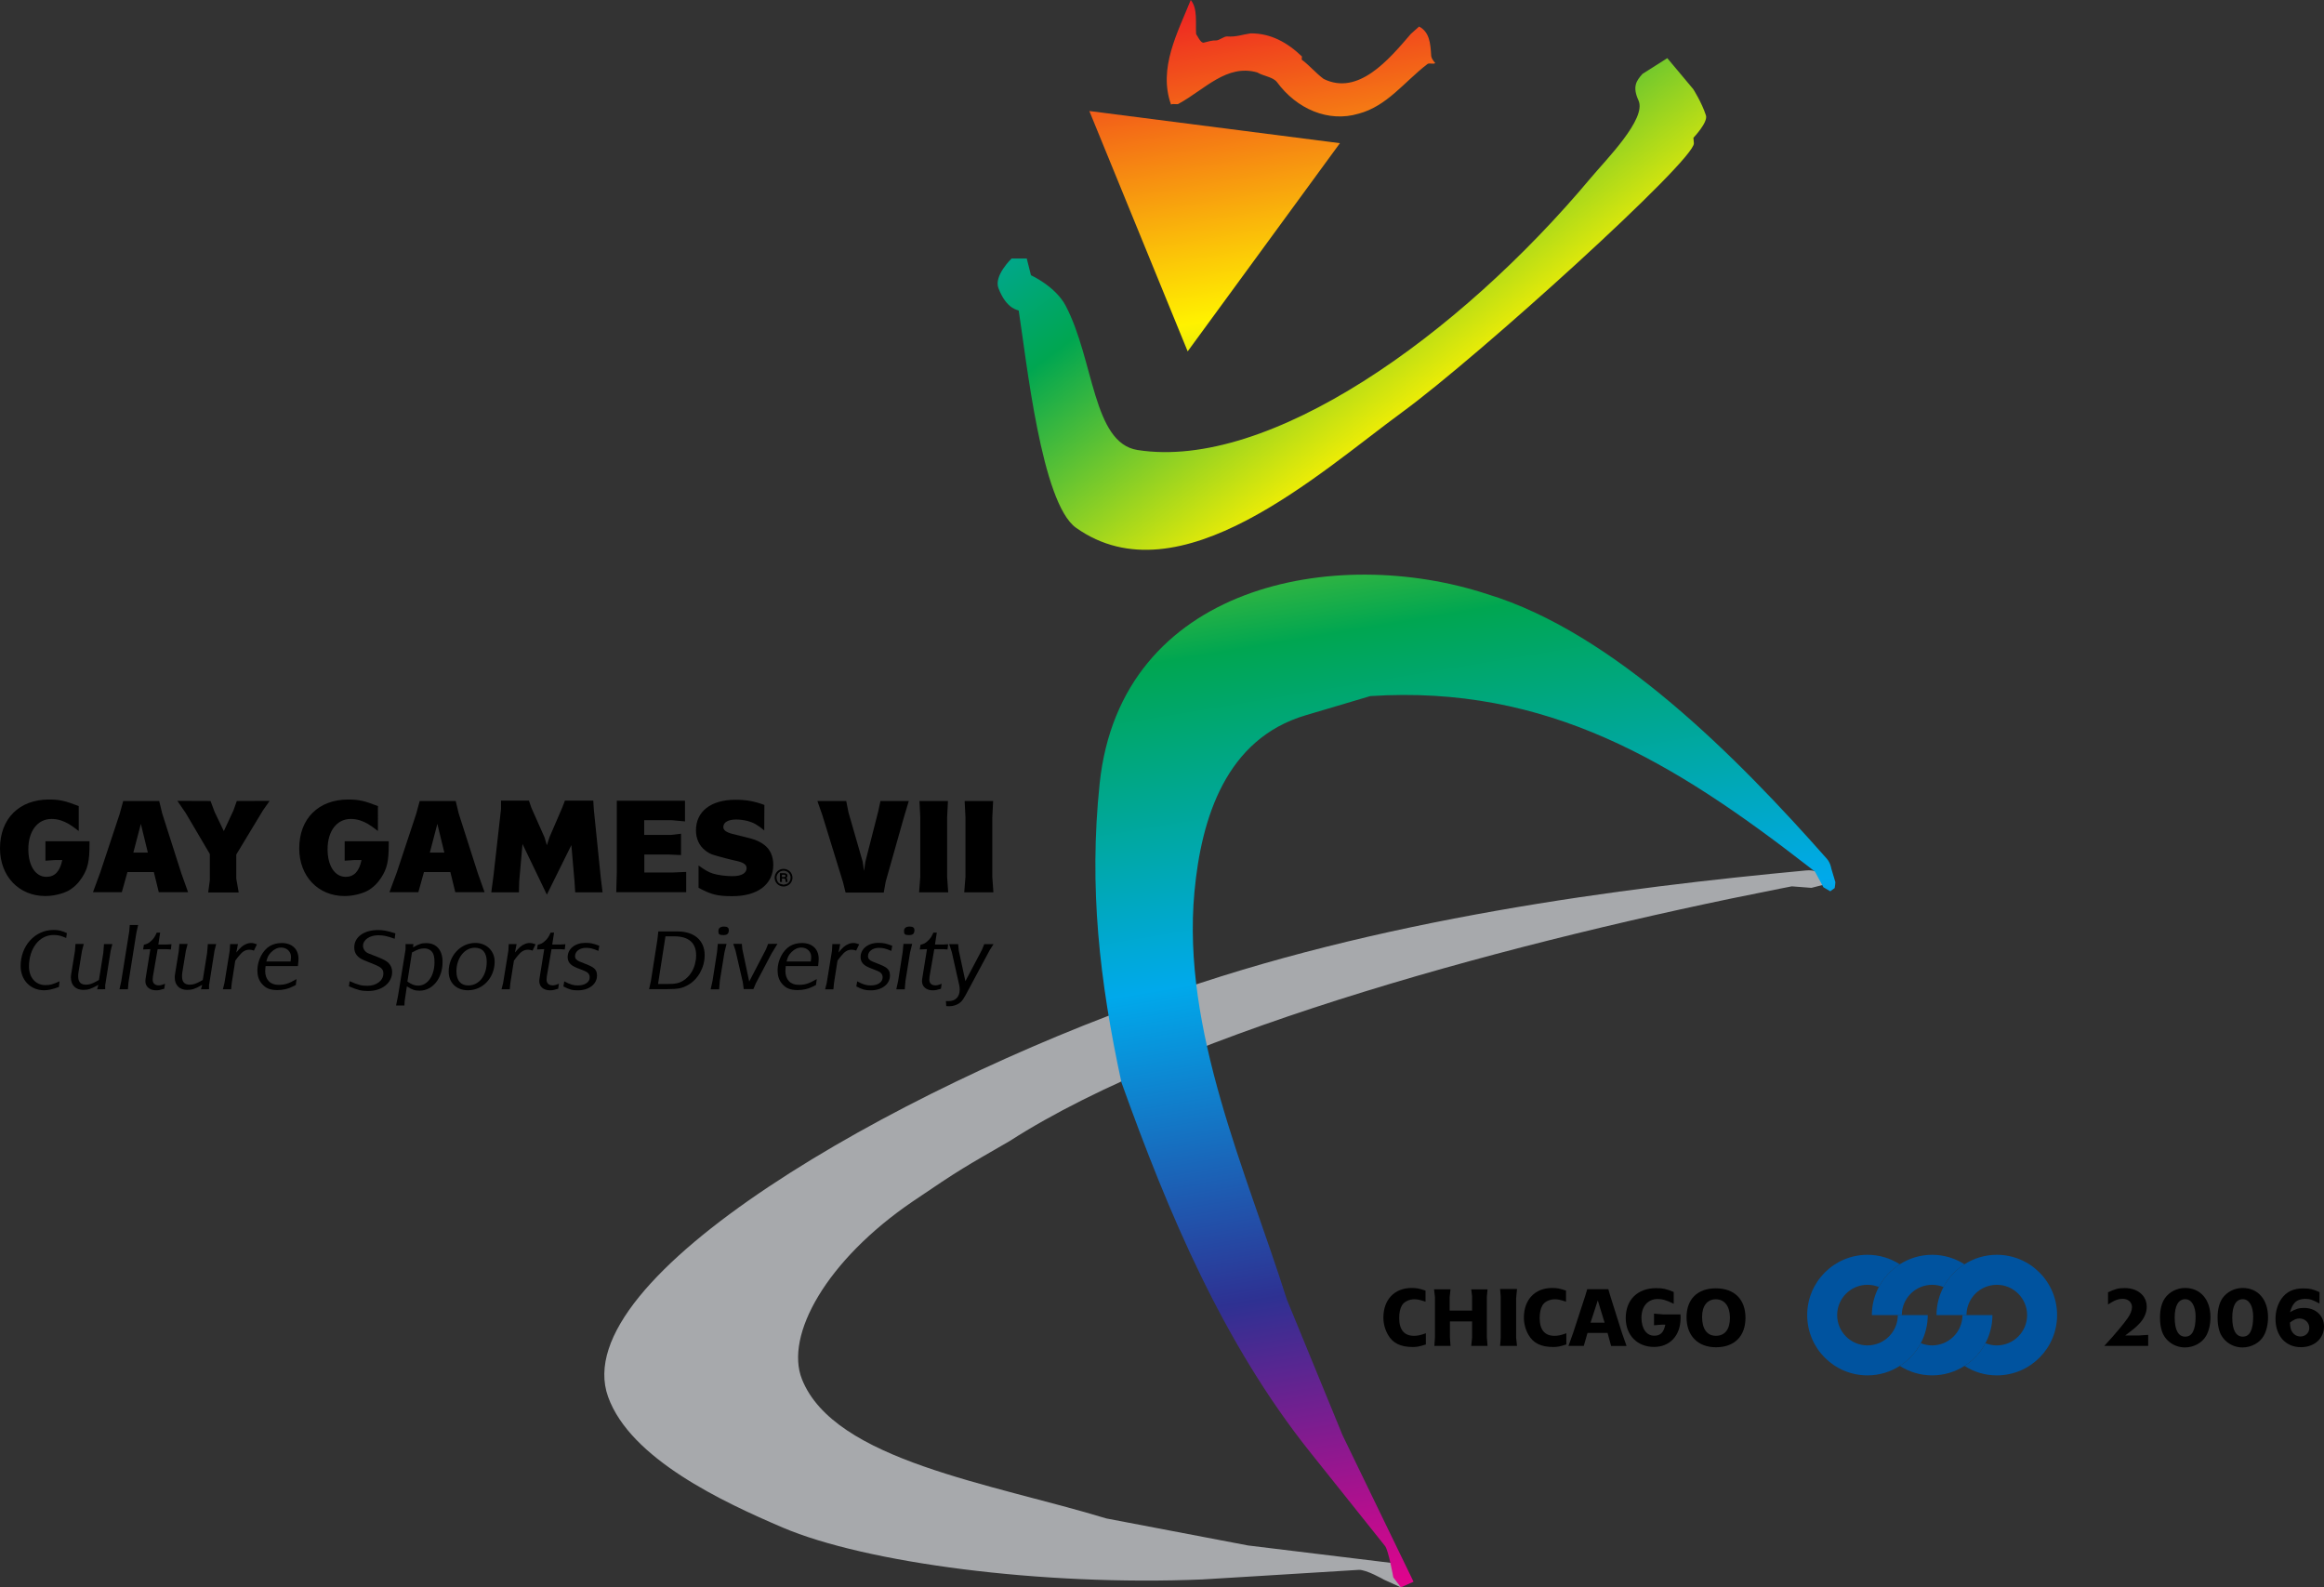
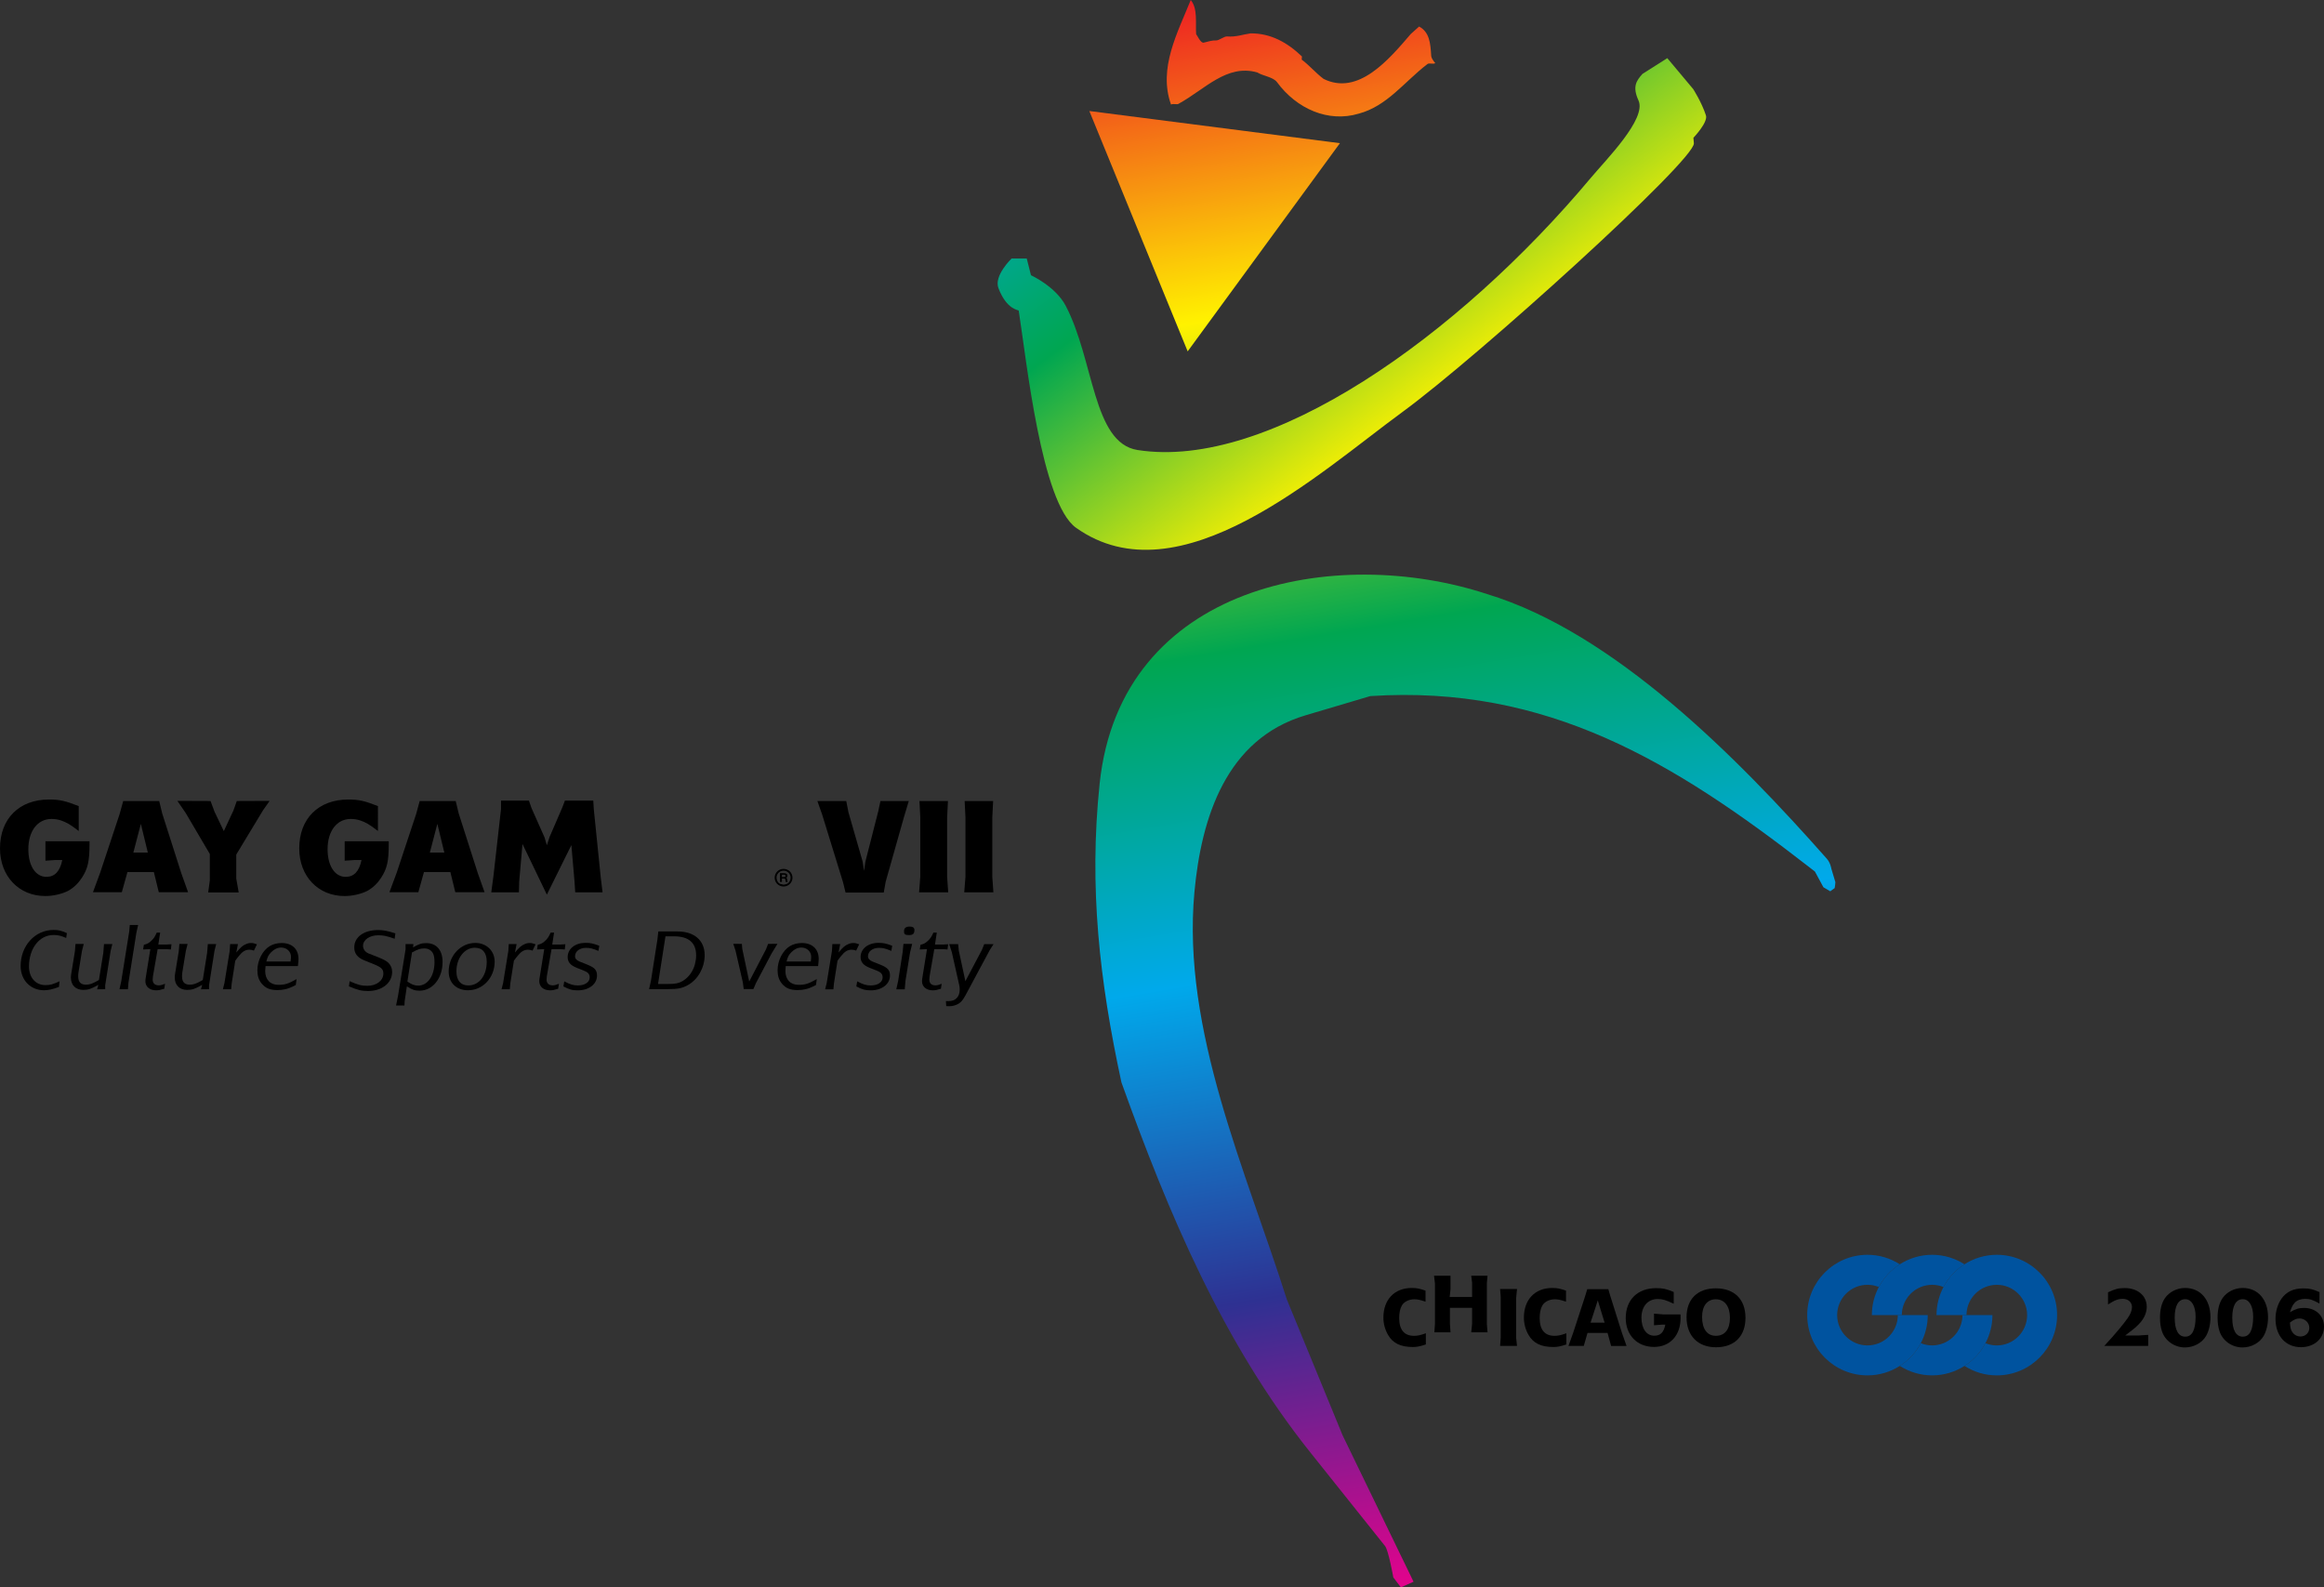
<svg xmlns="http://www.w3.org/2000/svg" version="1.0" id="Layer_1" x="0px" y="0px" width="187.827px" height="128.276px" viewBox="0 0 187.827 128.276" enable-background="new 0 0 187.827 128.276" xml:space="preserve">
  <rect x="0" y="0" width="187.827" height="128.276" fill="#333333" stroke="none" />
  <g>
    <g>
-       <path fill="#A7A9AC" d="M147.413,71.49l-1.013,0.259l-1.584-0.122c0,0-0.666,0.13-0.998,0.195    c-20.67,4.069-48.129,11.334-62.214,20.386c-3.599,2.082-3.92,2.218-7.84,4.885c-6.972,4.747-10.36,10.823-8.946,14.371    c2.62,6.569,15.33,8.424,24.605,11.246l11.441,2.181l10.881,1.325l1.102,0.134l0.823,0.463l-0.453,1.462l-1.361-0.619    c0,0-1.443-0.829-2.041-0.793c-5.033,0.309-12.262,0.759-12.645,0.774c-12.985,0.542-27.241-1.342-33.914-4.194    c-4.82-2.062-12.312-5.548-14.111-10.568c-3.464-9.667,23.277-24.851,44.483-32.272c17.688-6.366,37.635-8.883,52.343-10.261    c0.606-0.057,0.892,0.135,0.892,0.135l0.938,0.308c0,0,0.101,0.207,0.095,0.289L147.413,71.49z" />
-     </g>
+       </g>
    <g>
      <linearGradient id="SVGID_1_" gradientUnits="userSpaceOnUse" x1="-3874.973" y1="-12178.281" x2="-3850.152" y2="-12024.79" gradientTransform="matrix(0.518 -0.526 -0.493 -0.518 -3864.816 -8296.987)">
        <stop offset="0" style="stop-color:#ED1C24" />
        <stop offset="0.2" style="stop-color:#FFF200" />
        <stop offset="0.4" style="stop-color:#00A651" />
        <stop offset="0.6" style="stop-color:#00A9EB" />
        <stop offset="0.8" style="stop-color:#2E3192" />
        <stop offset="1" style="stop-color:#EC008C" />
      </linearGradient>
      <path fill="url(#SVGID_1_)" d="M137.874,9.321c-0.344-1.057-1.027-2.12-1.027-2.12l-2.096-2.502c0,0-2.003,1.269-2.003,1.271    c-0.51,0.564-0.828,1.041-0.324,2.148c0.675,1.483-2.621,4.784-3.837,6.236c-10.755,12.849-26.052,23.681-36.653,22.012    c-3.626-0.572-3.499-7.262-5.805-11.657c-0.818-1.562-2.806-2.467-2.806-2.467l-0.341-1.351l-1.226,0.002    c0,0-1.447,1.386-1.063,2.39c0.684,1.784,1.626,1.743,1.641,1.826c0.623,3.978,1.832,15.553,4.63,17.54    c8.342,5.928,19.631-4.416,26.375-9.35c6.201-4.539,23.635-20.342,23.561-21.718c-0.009-0.149-0.038-0.447-0.038-0.447    S138.06,9.885,137.874,9.321z" />
      <linearGradient id="SVGID_2_" gradientUnits="userSpaceOnUse" x1="1007.23" y1="812.423" x2="1032.111" y2="966.288" gradientTransform="matrix(0.814 0 0 0.841 -716.186 -684.892)">
        <stop offset="0" style="stop-color:#ED1C24" />
        <stop offset="0.2" style="stop-color:#FFF200" />
        <stop offset="0.4" style="stop-color:#00A651" />
        <stop offset="0.6" style="stop-color:#00A9EB" />
        <stop offset="0.8" style="stop-color:#2E3192" />
        <stop offset="1" style="stop-color:#EC008C" />
      </linearGradient>
      <path fill="url(#SVGID_2_)" d="M114.693,2.144c-0.27,0.24-0.538,0.479-0.671,0.6c-1.779,2.077-4.244,5.012-7.041,3.636    c-0.598-0.433-1.179-1.126-1.776-1.56l0.018-0.258c-1.179-1.127-2.511-1.874-4.145-1.865c-0.635,0.083-1.153,0.306-1.903,0.249    c-0.251-0.017-0.652,0.341-0.901,0.322c-0.251-0.018-0.636,0.083-1.02,0.186c-0.25-0.02-0.465-0.555-0.581-0.692    C96.609,1.847,96.815,0.692,96.236,0c-1.063,2.649-2.646,5.521-1.591,8.455c0.133-0.119,0.499,0.037,0.634-0.082    c2.091-1.145,3.868-3.222,6.334-2.52c0.482,0.296,1.231,0.352,1.58,0.766c1.608,2.197,4.174,3.296,6.612,2.567    c2.305-0.609,3.699-2.585,5.557-4.007c0.134-0.119,0.5,0.038,0.634-0.082c-0.115-0.138-0.35-0.415-0.33-0.673    C115.604,3.51,115.541,2.597,114.693,2.144L114.693,2.144z" />
      <g>
        <linearGradient id="SVGID_3_" gradientUnits="userSpaceOnUse" x1="1010.659" y1="812.697" x2="1035.41" y2="965.755" gradientTransform="matrix(0.814 0 0 0.841 -716.186 -684.892)">
          <stop offset="0" style="stop-color:#ED1C24" />
          <stop offset="0.2" style="stop-color:#FFF200" />
          <stop offset="0.4" style="stop-color:#00A651" />
          <stop offset="0.6" style="stop-color:#00A9EB" />
          <stop offset="0.8" style="stop-color:#2E3192" />
          <stop offset="1" style="stop-color:#EC008C" />
        </linearGradient>
        <path fill="url(#SVGID_3_)" d="M147.922,72.027l-0.553-0.326l-0.684-1.267c0,0-0.35-0.273-0.525-0.408     c-10.85-8.423-21.103-14.704-35.412-13.774c0,0-5.187,1.541-5.249,1.558c-6.404,1.905-8.412,8.271-8.966,14.29     c-1.025,11.146,4.174,22.52,7.469,32.909l4.504,10.973l4.537,9.364l0.46,0.946l0.74,1.53l-1.023,0.454l-0.612-0.806     c0,0-0.382-2.175-0.668-2.534c-2.412-3.021-5.876-7.36-6.058-7.589c-7.022-8.798-11.448-19.282-15.248-29.883     c-1.773-8.216-2.635-15.756-1.76-24.137c1.687-16.128,19.082-19.341,31.313-15.319c10.261,3.106,20.255,13.239,27.463,21.392     c0.296,0.335,0.362,0.804,0.362,0.804l0.325,1.084c0,0-0.024,0.364-0.055,0.476L147.922,72.027z" />
      </g>
      <linearGradient id="SVGID_4_" gradientUnits="userSpaceOnUse" x1="998.075" y1="813.9" x2="1022.961" y2="967.791" gradientTransform="matrix(0.814 0 0 0.841 -716.186 -684.892)">
        <stop offset="0" style="stop-color:#ED1C24" />
        <stop offset="0.2" style="stop-color:#FFF200" />
        <stop offset="0.4" style="stop-color:#00A651" />
        <stop offset="0.6" style="stop-color:#00A9EB" />
        <stop offset="0.8" style="stop-color:#2E3192" />
        <stop offset="1" style="stop-color:#EC008C" />
      </linearGradient>
      <polygon fill="url(#SVGID_4_)" points="108.293,11.571 95.988,28.395 88.04,8.971   " />
    </g>
  </g>
  <g>
    <g>
      <path d="M114.3,104.997c-0.426,0-0.838,0.206-1.003,0.508c-0.144,0.246-0.213,0.598-0.213,1.016c0,0.934,0.405,1.428,1.188,1.428    c0.309,0,0.501-0.041,0.967-0.206v0.905c-0.493,0.159-0.727,0.206-1.05,0.206c-0.988,0-1.626-0.307-2.01-0.986    c-0.241-0.42-0.372-0.9-0.372-1.394c0-1.449,0.899-2.391,2.279-2.391c0.411,0,0.625,0.042,1.126,0.214v0.893    C114.752,105.037,114.554,104.997,114.3,104.997z" />
-       <path d="M117.231,104.193l-0.069,0.619v1.099h1.813v-1.154l-0.069-0.563h1.317l-0.054,0.59v3.289l0.054,0.693h-1.317l0.069-0.687    v-1.291h-1.792v1.284l0.048,0.693h-1.304l0.046-0.687v-3.267l-0.074-0.619H117.231z" />
+       <path d="M117.231,104.193l-0.069,0.619h1.813v-1.154l-0.069-0.563h1.317l-0.054,0.59v3.289l0.054,0.693h-1.317l0.069-0.687    v-1.291h-1.792v1.284l0.048,0.693h-1.304l0.046-0.687v-3.267l-0.074-0.619H117.231z" />
      <path d="M121.287,108.119v-3.328l-0.048-0.625h1.367l-0.071,0.742v3.198l0.071,0.659h-1.367L121.287,108.119z" />
      <path d="M125.654,104.997c-0.427,0-0.838,0.206-1.002,0.508c-0.146,0.246-0.214,0.598-0.214,1.016    c0,0.934,0.405,1.428,1.188,1.428c0.309,0,0.501-0.041,0.968-0.206v0.905c-0.494,0.159-0.728,0.206-1.05,0.206    c-0.988,0-1.627-0.307-2.012-0.986c-0.24-0.42-0.37-0.9-0.37-1.394c0-1.449,0.898-2.391,2.278-2.391    c0.412,0,0.625,0.042,1.126,0.214v0.893C126.105,105.037,125.907,104.997,125.654,104.997z" />
      <path d="M128.55,106.885l0.584-1.799l0.55,1.799H128.55z M126.766,108.766h1.236l0.301-1.05h1.621l0.288,1.056h1.249l-0.37-1.044    l-0.941-2.985l-0.165-0.562h-1.703l-0.17,0.562l-0.962,2.945L126.766,108.766z" />
      <path d="M135.271,105.359c-0.631-0.302-0.906-0.384-1.29-0.384c-0.804,0-1.318,0.598-1.318,1.51c0,0.879,0.405,1.456,1.03,1.456    c0.507,0,0.769-0.26,0.899-0.893h-0.282l-0.632,0.048v-0.939l0.734,0.062h1.407c0.007,0.097,0.007,0.192,0.007,0.288    c0,1.414-0.857,2.341-2.148,2.341c-1.352,0-2.285-0.947-2.285-2.333c0-1.478,0.96-2.418,2.457-2.418    c0.549,0,0.81,0.056,1.421,0.31V105.359z" />
      <path d="M138.675,107.948c-0.707,0-1.112-0.549-1.112-1.531c0-0.885,0.42-1.42,1.105-1.42c0.714,0,1.147,0.562,1.147,1.496    S139.41,107.948,138.675,107.948z M136.307,106.451c0,1.497,0.921,2.424,2.381,2.424c1.49,0,2.383-0.892,2.383-2.382    s-0.898-2.381-2.396-2.381C137.192,104.112,136.307,104.982,136.307,106.451z" />
      <path d="M171.298,107.372c0.269-0.323,0.493-0.612,0.672-0.865c0.214-0.303,0.338-0.625,0.338-0.872    c0-0.397-0.303-0.673-0.735-0.673c-0.378,0-0.639,0.096-1.202,0.454v-0.981c0.585-0.275,0.839-0.343,1.354-0.343    c1.048,0,1.776,0.616,1.776,1.516c0,0.487-0.232,0.996-0.646,1.407c-0.281,0.282-0.432,0.412-1.091,0.906h1.118l0.734-0.049v0.894    h-3.548C170.618,108.168,170.857,107.9,171.298,107.372z" />
      <path d="M175.76,106.474c0-0.962,0.302-1.484,0.851-1.484c0.509,0,0.839,0.55,0.839,1.408c0,1.085-0.282,1.619-0.839,1.619    C176.057,108.017,175.76,107.488,175.76,106.474z M176.597,104.083c-0.652,0-1.282,0.323-1.626,0.825    c-0.268,0.392-0.399,0.912-0.399,1.577c0,0.419,0.049,0.756,0.151,1.078c0.254,0.79,1.01,1.326,1.868,1.326    c0.706,0,1.387-0.371,1.709-0.935c0.226-0.397,0.351-0.934,0.351-1.504C178.65,105.017,177.84,104.083,176.597,104.083z" />
      <path d="M180.413,106.474c0-0.962,0.302-1.484,0.853-1.484c0.508,0,0.836,0.55,0.836,1.408c0,1.085-0.282,1.619-0.836,1.619    C180.709,108.017,180.413,107.488,180.413,106.474z M181.251,104.083c-0.653,0-1.283,0.323-1.627,0.825    c-0.268,0.392-0.397,0.912-0.397,1.577c0,0.419,0.048,0.756,0.15,1.078c0.253,0.79,1.01,1.326,1.867,1.326    c0.708,0,1.387-0.371,1.709-0.935c0.227-0.397,0.351-0.934,0.351-1.504C183.304,105.017,182.494,104.083,181.251,104.083z" />
      <path d="M185.074,106.878c0.33-0.247,0.528-0.33,0.775-0.33c0.44,0,0.79,0.337,0.79,0.762c0,0.398-0.309,0.694-0.72,0.694    c-0.249,0-0.476-0.11-0.626-0.316C185.143,107.488,185.097,107.303,185.074,106.878z M187.464,104.42    c-0.556-0.248-0.798-0.302-1.325-0.302c-0.782,0-1.359,0.274-1.752,0.837c-0.308,0.447-0.479,1.016-0.479,1.62    c0,1.387,0.824,2.293,2.06,2.293c1.077,0,1.86-0.7,1.86-1.668c0-0.879-0.673-1.504-1.606-1.504c-0.418,0-0.653,0.068-1.146,0.343    c0.151-0.452,0.212-0.562,0.385-0.762c0.172-0.198,0.487-0.315,0.838-0.315c0.384,0,0.631,0.083,1.159,0.378L187.464,104.42z" />
    </g>
    <g>
      <path fill="#00539F" d="M153.706,106.275h-0.325c0,1.029-0.636,1.908-1.533,2.271c-0.283,0.113-0.594,0.179-0.917,0.179    c-1.353,0-2.45-1.098-2.45-2.45c0-1.352,1.098-2.449,2.45-2.449c0.323,0,0.634,0.065,0.917,0.179    c0.396-0.75,0.982-1.383,1.695-1.837c-0.755-0.482-1.65-0.766-2.612-0.766c-2.69,0-4.872,2.182-4.872,4.873    s2.182,4.872,4.872,4.872c0.962,0,1.857-0.282,2.612-0.764c0.713-0.455,1.301-1.087,1.697-1.837    c0.357-0.679,0.563-1.45,0.563-2.271H153.706z" />
      <path fill="#00539F" d="M156.156,101.402c-0.963,0-1.856,0.283-2.613,0.766c-0.713,0.454-1.3,1.087-1.695,1.837    c-0.359,0.679-0.564,1.451-0.564,2.271h2.098h0.325c0-1.028,0.637-1.908,1.534-2.271c0.283-0.112,0.592-0.178,0.916-0.178    c0.325,0,0.633,0.065,0.916,0.179c0.397-0.75,0.984-1.383,1.698-1.837C158.014,101.686,157.118,101.402,156.156,101.402z" />
      <path fill="#00539F" d="M158.933,106.275h-0.327c0,1.029-0.635,1.908-1.533,2.271c-0.283,0.113-0.591,0.179-0.916,0.179    c-0.324,0-0.633-0.065-0.916-0.179c-0.396,0.75-0.984,1.382-1.697,1.837c0.757,0.481,1.65,0.764,2.613,0.764    c0.962,0,1.857-0.282,2.614-0.764c0.711-0.455,1.299-1.087,1.694-1.837c0.359-0.679,0.564-1.45,0.564-2.271H158.933z" />
      <path fill="#00539F" d="M161.382,101.402c-0.964,0-1.857,0.283-2.611,0.766c-0.714,0.454-1.301,1.087-1.698,1.837    c-0.357,0.679-0.562,1.451-0.562,2.271h2.096h0.327c0-1.028,0.635-1.908,1.532-2.271c0.284-0.112,0.593-0.178,0.917-0.178    c1.353,0,2.45,1.098,2.45,2.449c0,1.353-1.098,2.45-2.45,2.45c-0.324,0-0.633-0.065-0.917-0.179    c-0.396,0.75-0.983,1.382-1.694,1.837c0.754,0.481,1.647,0.764,2.611,0.764c2.691,0,4.873-2.181,4.873-4.872    S164.073,101.402,161.382,101.402z" />
    </g>
  </g>
  <g>
    <path d="M5.35,75.8c-0.458-0.197-0.654-0.24-1.029-0.24c-1.133,0-1.978,1.077-1.978,2.542c0,0.894,0.534,1.507,1.331,1.507   c0.38,0,0.59-0.057,1.14-0.311l-0.05,0.458c-0.506,0.19-0.857,0.269-1.203,0.269c-1.098,0-1.894-0.825-1.894-1.965   c0-1.627,1.162-2.909,2.653-2.909c0.416,0,0.62,0.05,1.085,0.254L5.35,75.8z" />
    <path d="M6.771,76.284l-0.143,0.543l-0.281,1.725c-0.02,0.113-0.028,0.226-0.028,0.345c0,0.465,0.206,0.677,0.634,0.677   c0.268,0,0.486-0.072,0.881-0.289l0.163-0.092l0.352-2.189l0.056-0.711h0.675l-0.132,0.514l-0.445,2.809v0.324l-0.653,0.008   l0.098-0.36c-0.591,0.339-0.83,0.408-1.217,0.408c-0.613,0-1.001-0.38-1.001-0.999c0-0.112,0.014-0.232,0.036-0.353l0.288-1.766   l0.048-0.593H6.771z" />
    <path d="M9.799,79.298l0.647-4.035l0.042-0.513h0.676l-0.14,0.619l-0.642,4.042l-0.043,0.535H9.657L9.799,79.298z" />
    <path d="M11.629,76.348c0.282-0.069,0.38-0.126,0.57-0.294c0.217-0.198,0.309-0.332,0.471-0.69h0.274l-0.147,0.963h0.697   l0.366-0.021l-0.049,0.423l-0.375-0.027h-0.695l-0.38,2.195c-0.015,0.099-0.021,0.19-0.021,0.273c0,0.288,0.183,0.459,0.484,0.459   c0.156,0,0.262-0.027,0.516-0.128l-0.064,0.402c-0.317,0.099-0.451,0.127-0.661,0.127c-0.515,0-0.866-0.294-0.866-0.739   c0-0.078,0.015-0.211,0.05-0.408l0.353-2.182l-0.585,0.027L11.629,76.348z" />
    <path d="M15.163,76.284l-0.14,0.543l-0.283,1.725c-0.021,0.113-0.028,0.226-0.028,0.345c0,0.465,0.204,0.677,0.635,0.677   c0.267,0,0.484-0.072,0.879-0.289l0.162-0.092l0.352-2.189l0.058-0.711h0.675l-0.133,0.514l-0.444,2.809v0.324l-0.654,0.008   l0.098-0.36c-0.591,0.339-0.83,0.408-1.218,0.408c-0.611,0-0.998-0.38-0.998-0.999c0-0.112,0.013-0.232,0.034-0.353l0.289-1.766   l0.049-0.593H15.163z" />
    <path d="M18.141,79.438l0.422-2.591l0.036-0.556h0.633l-0.134,0.682c0.346-0.415,0.521-0.569,0.781-0.675   c0.134-0.064,0.275-0.092,0.415-0.092c0.143,0,0.247,0.022,0.473,0.106l-0.246,0.507c-0.169-0.057-0.247-0.071-0.366-0.071   c-0.317,0-0.558,0.141-0.831,0.486c-0.099,0.111-0.197,0.246-0.31,0.401l-0.288,1.837l-0.044,0.473h-0.668L18.141,79.438z" />
    <path d="M21.526,77.7c0.1-0.38,0.169-0.529,0.401-0.761c0.246-0.247,0.515-0.366,0.802-0.366c0.445,0,0.79,0.325,0.79,0.747   c0,0.104-0.015,0.238-0.036,0.38H21.526z M24.074,78.072l0.008-0.049c0.029-0.261,0.043-0.423,0.043-0.534   c0-0.788-0.521-1.282-1.353-1.282c-0.359,0-0.689,0.085-0.957,0.239c-0.598,0.359-1.013,1.169-1.013,1.965   c0,0.443,0.112,0.797,0.352,1.078c0.316,0.379,0.676,0.521,1.273,0.521c0.219,0,0.43-0.021,0.633-0.071   c0.276-0.063,0.444-0.134,0.846-0.337l0.063-0.479c-0.689,0.386-0.943,0.463-1.479,0.463c-0.654,0-1.057-0.429-1.057-1.119   c0-0.091,0.008-0.196,0.029-0.395H24.074z" />
    <path d="M31.897,75.863c-0.67-0.234-0.909-0.282-1.339-0.282c-0.69,0-1.218,0.373-1.218,0.852c0,0.269,0.177,0.507,0.438,0.613   l0.788,0.31c0.479,0.196,0.654,0.295,0.832,0.457c0.195,0.205,0.295,0.437,0.295,0.732c0,0.894-0.824,1.541-1.951,1.541   c-0.527,0-0.83-0.076-1.542-0.38l0.058-0.415c0.682,0.303,0.957,0.373,1.436,0.373c0.738,0,1.289-0.422,1.289-0.993   c0-0.344-0.155-0.499-0.74-0.738l-0.781-0.317c-0.571-0.225-0.831-0.557-0.831-1.057c0-0.829,0.775-1.4,1.915-1.4   c0.438,0,0.732,0.057,1.408,0.268L31.897,75.863z" />
    <path d="M33.298,76.968c0.5-0.267,0.676-0.324,1.013-0.324c0.283,0,0.543,0.142,0.67,0.373c0.092,0.162,0.135,0.388,0.135,0.746   c0,1.092-0.558,1.887-1.317,1.887c-0.297,0-0.528-0.092-0.873-0.329L33.298,76.968z M32.01,81.255h0.676l0.021-0.367l0.175-1.175   c0.444,0.275,0.65,0.346,1.021,0.346c1.063,0,1.866-0.993,1.866-2.323c0-0.95-0.492-1.521-1.316-1.521   c-0.379,0-0.597,0.07-1.069,0.345l0.027-0.267h-0.633v0.43l-0.612,3.766L32.01,81.255z" />
    <path d="M37.838,79.635c-0.604,0-0.95-0.407-0.95-1.139c0-1.072,0.655-1.908,1.486-1.908c0.626,0,0.964,0.401,0.964,1.134   c0,1.111-0.605,1.899-1.464,1.913H37.838z M38.417,76.2c-1.191,0-2.155,1.035-2.155,2.31c0,0.915,0.626,1.515,1.562,1.515   c1.205,0,2.155-1.016,2.155-2.317C39.979,76.842,39.317,76.2,38.417,76.2z" />
    <path d="M40.662,79.438l0.422-2.591l0.035-0.556h0.634l-0.134,0.682c0.346-0.415,0.521-0.569,0.781-0.675   c0.134-0.064,0.274-0.092,0.415-0.092c0.142,0,0.247,0.022,0.472,0.106l-0.246,0.507c-0.169-0.057-0.246-0.071-0.366-0.071   c-0.316,0-0.557,0.141-0.831,0.486c-0.098,0.111-0.197,0.246-0.309,0.401l-0.29,1.837l-0.042,0.473h-0.667L40.662,79.438z" />
    <path d="M43.463,76.348c0.282-0.069,0.382-0.126,0.57-0.294c0.22-0.198,0.31-0.332,0.471-0.69h0.277l-0.149,0.963h0.696   l0.366-0.021l-0.048,0.423l-0.374-0.027h-0.696l-0.381,2.195c-0.015,0.099-0.021,0.19-0.021,0.273c0,0.288,0.184,0.459,0.486,0.459   c0.156,0,0.261-0.027,0.514-0.128l-0.062,0.402c-0.317,0.099-0.451,0.127-0.661,0.127c-0.515,0-0.867-0.294-0.867-0.739   c0-0.078,0.015-0.211,0.05-0.408l0.351-2.182l-0.584,0.027L43.463,76.348z" />
    <path d="M45.604,79.305c0.5,0.261,0.732,0.33,1.104,0.33c0.564,0,0.951-0.266,0.951-0.646c0-0.269-0.133-0.422-0.499-0.563   l-0.542-0.211c-0.515-0.204-0.739-0.473-0.739-0.874c0-0.66,0.597-1.147,1.436-1.147c0.402,0,0.604,0.042,1.12,0.233l-0.071,0.416   c-0.485-0.198-0.677-0.246-1.008-0.246c-0.505,0-0.88,0.288-0.88,0.675c0,0.19,0.121,0.33,0.346,0.423l0.648,0.26   c0.604,0.247,0.78,0.443,0.78,0.888c0,0.69-0.654,1.189-1.549,1.189c-0.45,0-0.675-0.062-1.167-0.317L45.604,79.305z" />
    <path d="M53.784,75.666h0.698c1.174,0,1.78,0.521,1.78,1.534c0,0.472-0.128,0.95-0.352,1.33c-0.184,0.316-0.444,0.577-0.747,0.754   c-0.304,0.174-0.577,0.232-1.126,0.232h-0.853L53.784,75.666z M52.461,79.932h1.507c0.844,0,1.182-0.07,1.663-0.346   c0.794-0.457,1.321-1.407,1.321-2.4c0-1.183-0.837-1.914-2.188-1.914h-1.557l-0.076,0.661l-0.517,3.303L52.461,79.932z" />
-     <path d="M58.064,75.2c0.008-0.203,0.17-0.323,0.45-0.323c0.268,0,0.388,0.092,0.388,0.289c0,0.288-0.127,0.4-0.437,0.4   c-0.309,0-0.401-0.063-0.401-0.274v-0.021V75.2z M57.586,79.27l0.366-2.33l0.062-0.661h0.705l-0.169,0.689l-0.373,2.302   l-0.057,0.677h-0.684L57.586,79.27z" />
    <path d="M59.957,76.278l0.037,0.414l0.557,2.628l1.364-2.619l0.163-0.423l0.76-0.008l-0.479,0.781l-1.267,2.406l-0.204,0.474   h-0.781l-0.071-0.549l-0.591-2.562l-0.184-0.55L59.957,76.278z" />
    <path d="M63.57,77.7c0.099-0.38,0.169-0.529,0.401-0.761c0.246-0.247,0.513-0.366,0.802-0.366c0.443,0,0.788,0.325,0.788,0.747   c0,0.104-0.014,0.238-0.034,0.38H63.57z M66.118,78.072l0.008-0.049c0.027-0.261,0.042-0.423,0.042-0.534   c0-0.788-0.52-1.282-1.352-1.282c-0.359,0-0.69,0.085-0.957,0.239c-0.601,0.359-1.014,1.169-1.014,1.965   c0,0.443,0.113,0.797,0.351,1.078c0.317,0.379,0.676,0.521,1.275,0.521c0.218,0,0.43-0.021,0.633-0.071   c0.275-0.063,0.443-0.134,0.844-0.337l0.064-0.479c-0.689,0.386-0.943,0.463-1.478,0.463c-0.655,0-1.057-0.429-1.057-1.119   c0-0.091,0.008-0.196,0.027-0.395H66.118z" />
    <path d="M66.815,79.438l0.424-2.591l0.033-0.556h0.634l-0.134,0.682c0.345-0.415,0.521-0.569,0.782-0.675   c0.133-0.064,0.273-0.092,0.415-0.092c0.14,0,0.246,0.022,0.472,0.106l-0.246,0.507c-0.169-0.057-0.246-0.071-0.367-0.071   c-0.315,0-0.556,0.141-0.83,0.486c-0.099,0.111-0.196,0.246-0.31,0.401L67.4,79.474l-0.043,0.473h-0.668L66.815,79.438z" />
    <path d="M69.279,79.305c0.499,0.261,0.732,0.33,1.105,0.33c0.563,0,0.95-0.266,0.95-0.646c0-0.269-0.133-0.422-0.499-0.563   l-0.542-0.211c-0.516-0.204-0.74-0.473-0.74-0.874c0-0.66,0.598-1.147,1.437-1.147c0.401,0,0.606,0.042,1.119,0.233l-0.07,0.416   c-0.486-0.198-0.676-0.246-1.007-0.246c-0.506,0-0.881,0.288-0.881,0.675c0,0.19,0.121,0.33,0.346,0.423l0.647,0.26   c0.605,0.247,0.782,0.443,0.782,0.888c0,0.69-0.655,1.189-1.55,1.189c-0.448,0-0.675-0.062-1.168-0.317L69.279,79.305z" />
    <path d="M73.066,75.2c0.009-0.203,0.17-0.323,0.451-0.323c0.268,0,0.388,0.092,0.388,0.289c0,0.288-0.128,0.4-0.438,0.4   c-0.309,0-0.401-0.063-0.401-0.274v-0.021V75.2z M72.588,79.27l0.366-2.33l0.063-0.661h0.704l-0.169,0.689L73.18,79.27   l-0.057,0.677H72.44L72.588,79.27z" />
    <path d="M74.397,76.348c0.281-0.069,0.38-0.126,0.57-0.294c0.218-0.198,0.311-0.332,0.472-0.69h0.274l-0.147,0.963h0.697   l0.366-0.021l-0.049,0.423l-0.374-0.027H75.51l-0.38,2.195c-0.014,0.099-0.021,0.19-0.021,0.273c0,0.288,0.182,0.459,0.485,0.459   c0.154,0,0.259-0.027,0.514-0.128l-0.063,0.402c-0.317,0.099-0.45,0.127-0.662,0.127c-0.513,0-0.866-0.294-0.866-0.739   c0-0.078,0.015-0.211,0.05-0.408l0.353-2.182l-0.585,0.027L74.397,76.348z" />
    <path d="M76.656,80.902c0.578,0,0.909-0.345,0.909-0.95c0-0.098-0.014-0.212-0.034-0.317l-0.606-2.695l-0.211-0.641h0.726   l0.049,0.513l0.534,2.479l1.338-2.534l0.184-0.458h0.753l-0.303,0.472l-1.972,3.676c-0.253,0.456-0.422,0.626-0.753,0.76   c-0.204,0.077-0.345,0.106-0.562,0.106c-0.063,0-0.148,0-0.232-0.009l-0.028-0.407C76.552,80.902,76.615,80.902,76.656,80.902z" />
    <path d="M6.362,67.154c-0.675-0.521-0.975-0.697-1.461-0.863c-0.255-0.078-0.498-0.11-0.742-0.11c-1.117,0-1.869,0.974-1.869,2.444   c0,1.35,0.586,2.235,1.461,2.235c0.675,0,1.095-0.442,1.283-1.361H4.48l-0.807,0.055v-1.569h3.562v0.221   c0,1.395-0.134,1.98-0.619,2.732c-0.288,0.443-0.665,0.808-1.108,1.052c-0.497,0.254-1.205,0.42-1.847,0.42   C1.527,72.409,0,70.806,0,68.56c0-2.4,1.55-3.95,3.961-3.95c0.863,0,1.326,0.111,2.401,0.531V67.154z" />
    <path d="M11.384,66.579l0.565,2.323h-1.173L11.384,66.579z M7.513,72.1h2.333l0.454-1.626h2.135l0.398,1.626h2.368l-0.543-1.516   l-1.548-4.846l-0.244-1.007H9.958l-0.289,1.052l-1.571,4.734L7.513,72.1z" />
    <path d="M17.017,64.731l0.319,0.862l0.753,1.571l0.773-1.659l0.277-0.774l2.653-0.011l-0.529,0.751l-2.168,3.586v1.947l0.197,1.116   h-2.466l0.133-0.983v-2.124l-1.947-3.307l-0.676-0.986L17.017,64.731z" />
    <path d="M30.546,67.154c-0.675-0.521-0.973-0.697-1.46-0.863c-0.255-0.078-0.499-0.11-0.742-0.11c-1.117,0-1.869,0.974-1.869,2.444   c0,1.35,0.586,2.235,1.461,2.235c0.674,0,1.095-0.442,1.283-1.361h-0.554l-0.808,0.055v-1.569h3.562v0.221   c0,1.395-0.133,1.98-0.619,2.732c-0.287,0.443-0.664,0.808-1.107,1.052c-0.496,0.254-1.206,0.42-1.847,0.42   c-2.137,0-3.662-1.604-3.662-3.85c0-2.4,1.549-3.95,3.961-3.95c0.862,0,1.326,0.111,2.4,0.531V67.154z" />
    <path d="M35.347,66.579l0.564,2.323h-1.172L35.347,66.579z M31.475,72.1h2.336l0.453-1.626h2.135l0.397,1.626h2.367l-0.54-1.516   l-1.55-4.846l-0.243-1.007h-2.91l-0.287,1.052l-1.57,4.734L31.475,72.1z" />
    <path d="M39.884,70.772l0.608-5.388v-0.687h2.256l0.2,0.585l1.062,2.39l0.188,0.633l0.222-0.675l1.028-2.38l0.211-0.553h2.29   l0.044,0.719l0.564,5.532l0.143,1.161h-2.211l-0.056-0.874l-0.255-2.942l-1.98,4.004l-1.97-4.093l-0.264,3.021L41.94,72.11h-2.235   L39.884,70.772z" />
-     <path d="M49.851,70.463v-4.182v-1.572h5.51v1.67l-1.073-0.098h-2.224v1.192h2.158l0.818-0.098v1.726l-0.953-0.044h-2.012v1.449   h2.334l1.051-0.044V72.1h-5.654L49.851,70.463z" />
-     <path d="M61.767,67.109c-0.563-0.463-0.832-0.619-1.34-0.763c-0.319-0.076-0.631-0.121-0.939-0.121   c-0.631,0-1.029,0.231-1.029,0.608c0,0.254,0.231,0.421,0.72,0.552c0.93,0.233,1.448,0.355,1.549,0.389   c0.397,0.11,0.752,0.276,1.051,0.508c0.464,0.355,0.719,0.919,0.719,1.604c0,1.572-1.249,2.535-3.297,2.535   c-1.24,0-1.693-0.123-2.744-0.676v-1.803c0.564,0.398,0.819,0.542,1.162,0.653c0.397,0.122,1.052,0.21,1.582,0.21   c0.719,0,1.14-0.243,1.14-0.642c0-0.299-0.242-0.466-0.852-0.599c-0.244-0.055-0.53-0.12-0.863-0.21   c-0.465-0.121-0.786-0.21-0.985-0.276c-0.221-0.065-0.431-0.187-0.63-0.343c-0.486-0.365-0.763-0.951-0.763-1.627   c0-1.536,1.205-2.478,3.196-2.478c0.886,0,1.538,0.122,2.335,0.42L61.767,67.109z" />
    <path d="M68.393,64.731l0.178,0.907l1.15,3.993l0.11,0.754l0.11-0.754l1.04-4.07l0.178-0.83h2.289l-0.408,1.361l-1.461,5.166   l-0.155,0.873h-3.085l-0.2-0.817l-1.692-5.487l-0.387-1.096H68.393z" />
    <path d="M74.378,70.86v-4.813l-0.066-1.315h2.302l-0.067,1.339v4.79l0.088,1.25h-2.355L74.378,70.86z" />
    <path d="M78.029,70.86v-4.813l-0.066-1.315h2.302l-0.067,1.339v4.79l0.089,1.25H77.93L78.029,70.86z" />
    <path d="M63.195,70.688h0.149c0.095,0,0.142,0.03,0.142,0.094c0,0.067-0.047,0.095-0.152,0.095h-0.139V70.688z M63.036,70.565   v0.706h0.159v-0.276h0.131c0.124,0,0.153,0.031,0.156,0.17c0.004,0.06,0.004,0.07,0.024,0.109h0.152   c-0.014-0.039-0.014-0.054-0.021-0.099c-0.011-0.117-0.023-0.178-0.049-0.199l-0.032-0.031l0.02-0.032   c0.051-0.054,0.066-0.084,0.066-0.142c0-0.135-0.097-0.206-0.269-0.206H63.036z M63.331,71.494l-0.288-0.074   c-0.071-0.021-0.148-0.096-0.209-0.209c-0.05-0.093-0.074-0.195-0.074-0.294c0-0.298,0.259-0.556,0.563-0.556   c0.322,0,0.574,0.251,0.574,0.567c0,0.098-0.025,0.198-0.073,0.282C63.72,71.391,63.609,71.451,63.331,71.494z M64.049,70.929   c0-0.398-0.322-0.714-0.726-0.714c-0.395,0-0.716,0.322-0.716,0.714s0.321,0.713,0.724,0.713   C63.727,71.642,64.049,71.32,64.049,70.929z" />
  </g>
</svg>